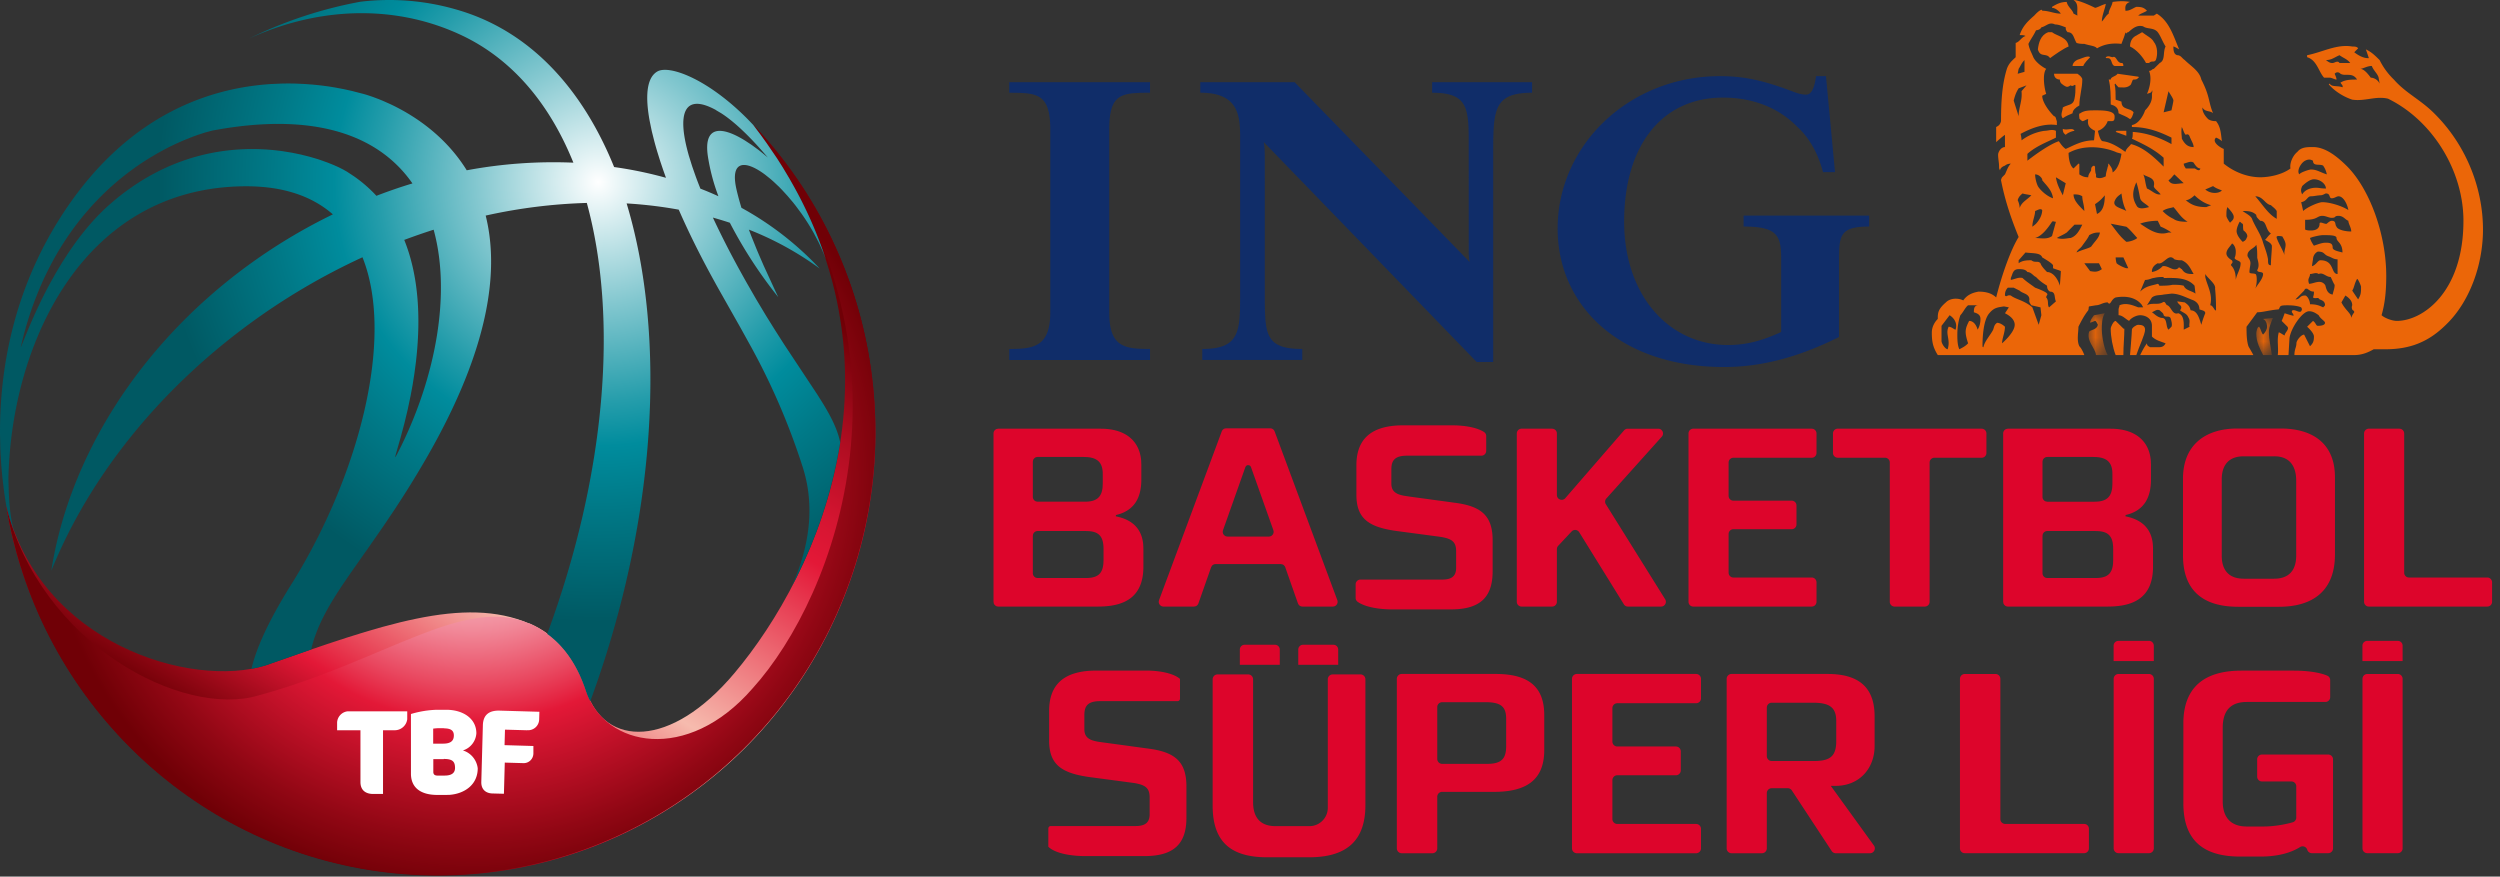
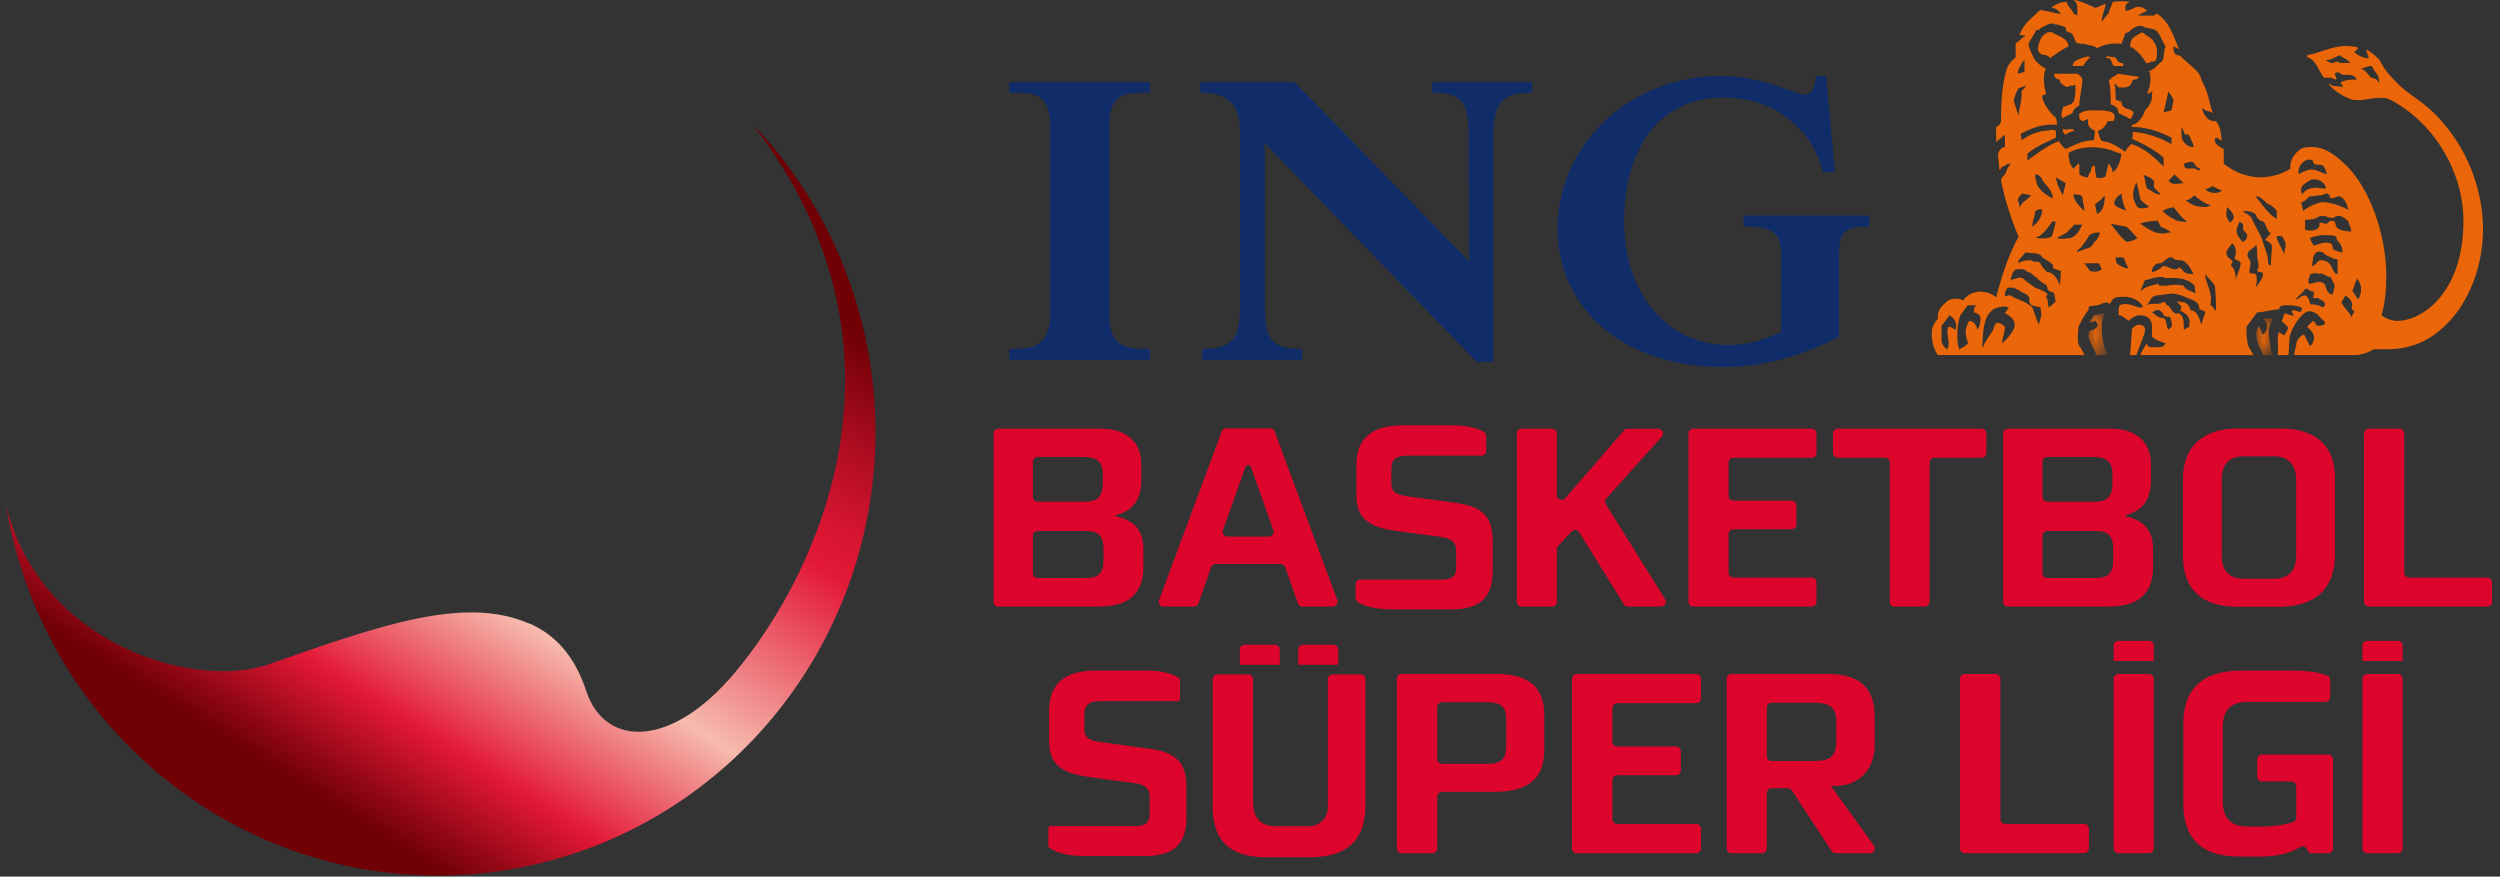
<svg xmlns="http://www.w3.org/2000/svg" xmlns:xlink="http://www.w3.org/1999/xlink" width="154" height="54">
  <rect width="100%" height="100%" fill="#333333" stroke="none" />
  <defs>
    <radialGradient id="f" cx="50.552%" cy="45.559%" r="53.852%" fx="50.552%" fy="45.559%" gradientTransform="matrix(.864 0 0 1 .069 0)">
      <stop offset="0%" stop-color="#FFF" />
      <stop offset="5%" stop-color="#FEF7F8" />
      <stop offset="14%" stop-color="#FBE0E4" />
      <stop offset="25%" stop-color="#F7BBC4" />
      <stop offset="37%" stop-color="#F18898" />
      <stop offset="50%" stop-color="#E94860" />
      <stop offset="59%" stop-color="#E31837" />
      <stop offset="87%" stop-color="#910714" />
      <stop offset="100%" stop-color="#700006" />
    </radialGradient>
    <radialGradient id="g" cx="71.049%" cy="26.087%" r="62.439%" fx="71.049%" fy="26.087%" gradientTransform="matrix(.835 0 0 1 .118 0)">
      <stop offset="0%" stop-color="#FFF" />
      <stop offset="28%" stop-color="#82C7CF" />
      <stop offset="50%" stop-color="#259DAB" />
      <stop offset="60%" stop-color="#008C9D" />
      <stop offset="74%" stop-color="#007987" />
      <stop offset="100%" stop-color="#005963" />
    </radialGradient>
    <path id="a" d="M.08.011h1.177v2.577H.08z" />
    <path id="c" d="M.057.044h1.021v2.285H.057z" />
    <linearGradient id="e" x1="81.995%" x2="28.347%" y1="10.821%" y2="82.467%">
      <stop offset="7%" stop-color="#700006" />
      <stop offset="8%" stop-color="#720007" />
      <stop offset="21%" stop-color="#AF0D21" />
      <stop offset="31%" stop-color="#D51531" />
      <stop offset="37%" stop-color="#E31837" />
      <stop offset="40%" stop-color="#E52944" />
      <stop offset="65%" stop-color="#F6BBAE" />
      <stop offset="67%" stop-color="#F4AAA1" />
      <stop offset="80%" stop-color="#E84155" />
      <stop offset="85%" stop-color="#E31837" />
      <stop offset="95%" stop-color="#950816" />
      <stop offset="100%" stop-color="#700006" />
    </linearGradient>
  </defs>
  <g fill="none" fill-rule="evenodd">
    <path fill="#DD052B" d="M76.888 41.544c.167 0 .302.135.302.301v7.56c0 .959.448 1.486 1.39 1.486h2.08c.625 0 1.132-.507 1.132-1.132v-7.914c0-.166.136-.301.302-.301h1.714c.166 0 .301.135.301.301v7.752c0 2.317-1.294 3.212-3.483 3.212H78.07c-2.14 0-3.371-.847-3.371-3.18v-7.784c0-.166.135-.301.302-.301h1.888zm64.418-.233c.725 0 1.54.088 2.058.312a.293.293 0 01.175.272v1.048a.297.297 0 01-.297.298h-4.84c-.988 0-1.483.527-1.483 1.595v4.514c0 1.02.511 1.563 1.484 1.563h1.02c.698 0 1.406-.141 1.812-.262a.298.298 0 00.215-.286v-1.93a.298.298 0 00-.298-.297h-1.814a.297.297 0 01-.297-.297v-1.065c0-.164.133-.297.297-.297h4.08c.163 0 .297.133.297.297v5.483a.298.298 0 01-.298.297h-1.005a.298.298 0 01-.282-.2l-.007-.022a.298.298 0 00-.444-.152c-.534.335-1.332.582-2.43.582h-1.26c-2.186 0-3.494-.925-3.494-3.286v-4.913c0-2.632 1.802-3.254 3.573-3.254h3.238zm-70.678-.003c.638 0 1.58.112 2.059.51v1.223a.15.15 0 01-.151.15H67.77c-.718 0-.973.256-.973.846v.894c0 .56.413.694.938.773l2.988.408c1.628.207 2.361.782 2.361 2.33v1.931c0 1.644-.813 2.362-2.585 2.362h-3.687c-.638 0-1.755-.111-2.234-.574v-1.126a.15.15 0 01.151-.151h5.228c.67 0 .861-.288.861-.734v-1.022c0-.59-.255-.797-1.069-.91l-2.633-.35c-1.724-.24-2.49-.766-2.49-2.25v-1.82c0-1.42.686-2.49 2.905-2.49h3.096zm41.958.208c2.155 0 2.89 1.053 2.89 2.617v1.82c0 1.372-.927 2.457-2.411 2.457h-.287l2.654 3.671c.145.2.002.479-.244.479h-2.104a.302.302 0 01-.252-.136l-2.455-3.734a.3.3 0 00-.252-.136h-.987a.302.302 0 00-.302.301v3.403a.302.302 0 01-.301.302h-1.871a.302.302 0 01-.302-.302v-10.44c0-.167.135-.302.302-.302h5.922zm-8.105 0a.3.3 0 01.3.301v1.2a.3.3 0 01-.3.302h-4.855a.302.302 0 00-.302.302v2.062c0 .166.135.301.302.301h3.61c.166 0 .301.135.301.302v1.168a.302.302 0 01-.301.302h-3.61a.302.302 0 00-.302.301v2.398c0 .166.135.301.302.301h4.855a.3.3 0 01.3.302v1.2a.3.3 0 01-.3.302h-7.345a.302.302 0 01-.302-.302v-10.44c0-.167.135-.302.302-.302h7.345zm-12.34 0c2.06 0 2.985.83 2.985 2.537v2.155c0 1.755-1.005 2.57-3.08 2.57h-3.21a.3.3 0 00-.301.301v3.179a.302.302 0 01-.302.302h-1.886a.302.302 0 01-.302-.302v-10.44c0-.167.135-.303.302-.303h5.795zm55.563.002c.164 0 .297.134.297.298v10.443a.297.297 0 01-.297.297h-1.878a.297.297 0 01-.297-.297V41.816c0-.164.133-.298.297-.298h1.878zm-15.327 0c.165 0 .298.134.298.298v10.443a.297.297 0 01-.298.297H130.5a.298.298 0 01-.298-.297V41.816c0-.164.134-.298.298-.298h1.877zm-9.453 0c.165 0 .298.134.298.298v8.64c0 .164.133.298.297.298h4.86c.165 0 .298.133.298.297v1.208a.297.297 0 01-.297.297h-7.35a.297.297 0 01-.297-.297V41.816c0-.164.133-.298.298-.298h1.893zm-31.42 1.737h-2.667a.302.302 0 00-.302.302v3.195c0 .167.135.302.302.302h2.778c.91 0 1.165-.351 1.165-1.102v-1.66c0-.765-.319-1.037-1.276-1.037zm20.157.032h-2.523a.302.302 0 00-.302.302v2.987c0 .167.135.302.302.302h2.619c1.005 0 1.356-.319 1.356-1.229V44.42c0-.878-.447-1.133-1.452-1.133zm-33.122-3.57c.164 0 .296.132.296.296v.94h-2.461v-.94c0-.164.132-.296.295-.296h1.87zm3.599 0c.163 0 .295.132.295.296v.94h-2.46v-.94c0-.164.131-.296.295-.296h1.87zm65.566-.24c.165 0 .297.133.297.298v.947h-2.475v-.947c0-.165.133-.297.297-.297h1.881zm-15.327 0c.165 0 .298.133.298.298v.947h-2.476v-.947c0-.165.133-.297.297-.297h1.881zM89.508 26.202c.578 0 1.406.092 1.907.409a.293.293 0 01.135.25v.914a.295.295 0 01-.295.295h-4.582c-.712 0-.965.254-.965.84v.886c0 .494.324.654.761.738l.347.054 2.787.38c1.615.206 2.343.776 2.343 2.312v1.915c0 1.631-.808 2.344-2.566 2.344h-3.657c-.584 0-1.573-.094-2.096-.47a.296.296 0 01-.12-.24v-.831c0-.163.132-.296.295-.296h5.04c.666 0 .856-.285.856-.728V33.96c0-.586-.253-.792-1.061-.903l-2.613-.348c-1.71-.238-2.47-.76-2.47-2.233V28.67c0-1.41.68-2.47 2.882-2.47h3.072zm50.975.194c1.988 0 3.35.933 3.35 2.997v4.772c0 2.187-1.316 3.212-3.442 3.212h-2.523c-2.142 0-3.396-.98-3.396-3.166v-4.726c0-2.064 1.362-3.089 3.35-3.089h2.66zm-10.485.012c1.558 0 2.393.779 2.492 1.96l.01.24v.935c0 1.155-.46 1.837-1.339 2.122l-.228.063v.079c1.11.22 1.613.857 1.684 1.75l.01.23v1.123c0 1.846-1.123 2.397-2.547 2.45l-.24.005h-6.15a.296.296 0 01-.28-.202l-.015-.093V26.702c0-.13.085-.241.202-.28l.094-.015h6.307zm-62.194 0c1.558 0 2.393.779 2.492 1.96l.01.24v.935c0 1.155-.46 1.837-1.34 2.122l-.228.063v.079c1.11.22 1.614.857 1.685 1.75l.01.23v1.123c0 1.846-1.123 2.397-2.548 2.45l-.24.005h-6.15a.297.297 0 01-.28-.202l-.014-.093V26.702c0-.13.084-.241.202-.28l.093-.015h6.308zm79.999 0c.163 0 .295.132.295.295v8.577c0 .163.132.295.295.295h4.825c.163 0 .295.133.295.296v1.199a.295.295 0 01-.295.295h-7.295a.296.296 0 01-.296-.295V26.702c0-.163.133-.295.296-.295h1.88zm-25.734 0c.163 0 .295.132.295.295v1.199a.295.295 0 01-.295.295h-2.909a.296.296 0 00-.296.295v8.578a.295.295 0 01-.295.295h-1.863a.295.295 0 01-.296-.295v-8.58a.295.295 0 00-.295-.295h-2.908a.295.295 0 01-.296-.295v-1.199c0-.163.132-.296.296-.296h8.862zm-10.467 0c.163 0 .295.132.295.295v1.199a.295.295 0 01-.295.295h-4.825a.295.295 0 00-.295.296v2.053c0 .163.132.295.295.295h3.59c.164 0 .296.132.296.295v1.168a.295.295 0 01-.296.295h-3.59a.295.295 0 00-.295.295v2.386c0 .163.132.295.295.295h4.825c.163 0 .295.133.295.296v1.199a.295.295 0 01-.295.295h-7.295a.295.295 0 01-.295-.295V26.702c0-.163.132-.295.295-.295h7.295zm-15.993 0c.163 0 .295.132.295.295v3.79c0 .274.34.4.519.193l3.62-4.176a.297.297 0 01.224-.102h1.88c.255 0 .39.302.219.492l-3.416 3.808a.293.293 0 00-.03.353l3.653 5.852a.295.295 0 01-.25.452h-2.043a.294.294 0 01-.25-.14l-2.751-4.44a.295.295 0 00-.467-.047l-.828.884a.302.302 0 00-.08.202v3.246a.295.295 0 01-.295.295h-1.88a.295.295 0 01-.294-.295V26.702c0-.163.132-.295.295-.295h1.88zm-17.368-.024c.093 0 .178.043.233.113l.044.08 3.86 10.39a.295.295 0 01-.192.386l-.084.012h-1.87a.295.295 0 01-.235-.117l-.044-.08-.78-2.222a.296.296 0 00-.189-.184l-.09-.014h-4.01a.297.297 0 00-.236.117l-.044.08-.78 2.222a.294.294 0 01-.188.184l-.09.014h-1.871a.295.295 0 01-.295-.315l.018-.083 3.861-10.39a.296.296 0 01.187-.18l.09-.013h2.705zm61.86 1.725h-1.897c-.933 0-1.345.566-1.345 1.422v4.695c0 .887.428 1.422 1.36 1.422h1.866c.933 0 1.361-.535 1.361-1.422v-4.618c0-.903-.413-1.5-1.345-1.5zm-11.037 4.602h-2.95a.296.296 0 00-.281.202l-.015.093v2.306c0 .13.084.241.202.28l.093.015h2.95c.698 0 1.048-.213 1.102-.907l.007-.2v-.68c0-.784-.292-1.063-.927-1.103l-.181-.006zm-62.194 0h-2.952c-.13 0-.24.085-.28.202l-.015.093v2.306c0 .13.085.241.202.28l.093.015h2.952c.696 0 1.047-.213 1.1-.907l.008-.2v-.68c0-.784-.293-1.063-.927-1.103l-.181-.006zm10.017-4.06a.188.188 0 00-.133.058l-.039.064-1.377 3.886a.295.295 0 00.196.382l.083.012h2.543a.295.295 0 00.295-.312l-.016-.082-1.379-3.886a.175.175 0 00-.1-.106l-.073-.015zm52.065-.502h-2.839a.296.296 0 00-.28.202l-.015.094v2.164c0 .13.084.241.202.28l.093.016h2.903c.653 0 1.04-.213 1.1-.907l.009-.202v-.602c0-.662-.288-.984-.96-1.037l-.213-.008zm-62.194 0h-2.84c-.13 0-.24.085-.28.202l-.015.094v2.164c0 .13.085.241.202.28l.093.016h2.904c.653 0 1.04-.213 1.1-.907l.008-.202v-.602c0-.662-.288-.984-.959-1.037l-.213-.008z" />
    <path fill="#102D69" d="M112.48 4.69l.556 5.912h-.74c-.303-1.17-.857-2.131-1.597-2.804-1.15-1.169-2.738-1.786-4.556-1.786-3.849 0-6.096 3.05-6.096 7.637 0 4.527 2.742 7.604 6.403 7.604 1.078 0 2.064-.246 3.27-.801v-4.494c0-1.446-.23-2.003-2.315-2.003v-.674h7.735v.674c-1.544 0-1.806.4-1.85 1.501l-.008.446v4.857c-2.458 1.233-4.768 1.849-7.077 1.849-6.406 0-10.255-3.752-10.255-8.528 0-5.143 4.405-9.39 10.008-9.39 1.387 0 2.434.248 3.532.609l.32.107.791.292c.233.08.443.131.655.131.335 0 .483-.435.561-.826l.053-.313h.61zm-32.733.373l10.788 11.079a3.164 3.164 0 01-.062-.69l-.002-7.115-.012-.494c-.064-1.479-.406-2.131-2.24-2.131v-.65h6.157v.65c-1.894 0-2.295.68-2.376 2.35l-.016.531-.004.592v13.116h-1.014L77.848 8.753c.062.368.062.679.062 1.045l.001 8.83.009.516.022.458c.101 1.363.523 1.895 2.278 1.895v.677h-6.16v-.677c1.75 0 2.188-.623 2.298-1.92l.025-.457.01-.78V8.29l-.01-.35c-.057-1.164-.398-2.23-2.446-2.23v-.648h5.809zm-8.904 0v.649l-.459.003c-.072 0-.142.003-.21.005l-.385.025c-1.02.103-1.46.526-1.46 2.239v11.25c0 1.834.68 2.187 1.874 2.25l.417.012h.223v.678H62.17v-.677l.208-.001.398-.012c1.152-.063 1.922-.416 1.922-2.25V7.984c0-1.713-.48-2.136-1.493-2.239l-.38-.025-.655-.008v-.649h8.673z" />
    <path fill="#EB6608" d="M128.75 3.523c-.115-.122-.481.058-.662.12-.238.057-.417.238-.417.421h.66c.063-.183.304-.421.42-.54m-1.683 4.418c0 .117 0 .243.181.362.176-.178.48-.245.54-.245-.118-.234-.421 0-.72-.117m-.784-4.362c.243-.18.84-.602 1.14-.715-.057-.583-.723-.644-1.02-.88h-.238c-.473.177-.583.66-.636 1.056.163.54.515.179.754.54" />
    <path fill="#EB6608" d="M145.26 18.442l-.363-.539c.125-.183.125-.42.3-.723.063 0 .243.42.243.483 0 .36 0 .482-.18.78zm-.423 1.144c0-.291-.362-.47-.605-.96l.243-.422c.183.12.422.3.422.6 0 0-.06.129 0 .251 0 .061.125.061.125.18-.125.182-.125.182-.185.35zm-.842-2.707c-.424 0-.182-.846-1.057-.846-.162 0-.277.307-.52.362 0-.055.062-.42.062-.42 0-.12.057-.36.296-.477.445 0 .329.175.675.297.182.06.306.18.544.18v.904zm-.303 1.266c-.414-.058-.414-.545-.471-.6-.283-.365-.684-.063-.983-.063-.12-.358.058-.358.058-.603.184 0 .365-.122.534 0 .275-.122.448.184.74.184.063.117.187.42.243.481 0 .239-.056.3-.121.6zm-.587.788c-.275-.129-.444-.19-.809-.19 0-.238-.178-.54-.3-.54-.36 0-.301.24-.598.24l.536-.54c.061-.12.061-.12.184-.12.178.12.238.18.42.18 0 .124 0 .182-.058.36.181.12.296-.06.406.12.168.062.335.121.335.361 0 .022-.116.129-.116.129zm-1.11-9.033c.243-.122.361-.061.485 0 0 .364.406.18.625.303.116.174.173.297.229.539-.396-.119-.614-.3-.978-.3-.118 0-.661.181-.72.3-.177-.242.117-.723.36-.842zm-.18 1.563c.18-.176.481-.42.722-.42.4 0 .74.298.74.57-.34 0-.391-.047-.616-.047-.305 0-.666.107-.846.408-.12-.238-.062-.36 0-.51zm1.818.751c.18 0 .297-.122.422-.122.301 0 .543.487.603.847-.481-.301-1.207-.485-1.604-.485-.224 0-.936.304-1.178.544l-.123-.544c.365-.061.365-.362.603-.362.181 0 .42-.062.582-.062.167 0 .283-.113.34-.113.293 0 .173.297.355.297zm.663 3.34c-.18-.056-.604-.117-.604-.298 0-.242-.121-.305-.414-.305-.224 0-.392.063-.74.184 0 0-.182-.24-.242-.475.123-.061.59-.176.809-.176.406 0 .825 0 .825.176 0 .234.366.291.366.894zm-.366-1.59c-.117-.124 0-.364-.297-.364-.122 0-.3.179-.3.179-.112.06-.447-.179-.447 0 0 .3-.225.42-.53.42-.118 0-.238 0-.36-.058v-.6c.78 0 .724-.244 1.058-.244.224 0 .397.122.58.122.296 0 .123-.122.421-.122.301 0 .42.244.603.303 0 .179.179.42.179.66-.421 0-.842-.12-.907-.295zm-3.195 1.772c-.124-.363-.367-.722-.489-1.076 0-.061-.057-.061.065-.122.057 0 .3 0 .3.06.06.115.182.296.182.48 0 .237-.122.42-.058.658zm-.847.604c-.178 0-.178-.124-.178-.366-.06-.36-.182-.659-.304-1.023-.119-.467-.42-.871-.66-1.41-.06-.244-.36-.362-.602-.543.3 0 .603 0 .843.242 0 .118.058.18.242.36.42 0 .3.54.659.784-.178.154-.239.276-.36.388.182.122.36.18.42.363 0 .363-.06.784-.06 1.205zm-.963 1.443c.12-.3.12-.904 0-.904-.12-.06-.36 0-.36-.122 0-.179.062-.417.062-.54 0-.243-.184-.363-.184-.481 0-.363.42-.42.544-.659.058.238.058.477.058.777 0 .12.184.486 0 .783 0 .183.36.061.36.242 0 .3-.36.665-.48.904zm-.54-3.123c0 .112-.184.234-.241.234 0 0-.307-.295-.36-.571-.06-.243.179-.662.179-.662.06 0 .12.118.18.118.058.06 0 .242.058.42.185.124.303.339.185.461zm-.662 2.584c0-.365-.061-.666-.297-.904 0-.124.172-.124.057-.307 0 0-.336-.179-.336-.419 0-.241.224-.421.336-.6 0-.063.24.12.24.484 0 .056 0 .238-.061.356-.064.18.36.18.36.362 0 .362-.238.663-.299 1.028zm-.517-4.486c.165.18.392.42.392.6 0 .183-.115.242-.227.362 0 0-.224-.3-.224-.423 0-.242 0-.358.059-.54zm2.682-.12c.12.12.242.18.358.36v.482c-.536-.301-.84-.842-1.32-1.388.48 0 .602.487.962.546zm-4.044-.965l.482-.21c.181.15.424.21.543.273-.182.18-.659.238-1.025-.063zm.605 7.443c-.123-.183-.188-.312-.3-.312.177-.66-.185-1.204-.305-1.741v-.184c.18.3.663.603.605.904.058.54.058 1.021.058 1.333h-.058zm-.847.891c-.118-.36-.238-.89-.658-.89-.064-.243-.124-.313-.363-.49l-.46-.063c.058.24.397.24.168.552.23.179.413.179.531.47.124.181 0 .421.06.541l-.362.18c0-.3.063-.89-.339-1.012-.356.122-.416-.362-.659-.49-.12 0-.12-.3-.302-.178-.3.177-.659 0-.964.177l.305-.48c.24-.18.48-.12.72-.18l.484-.057c.473 0 .88.237 1.364.418.237.122.357.3.357.55.118.061.36.061.36.24a5.304 5.304 0 00-.242.712zm-1.84.12l-.183.18c-.179-.18-.059-.66-.361-.721-.3 0-.543-.291-.659-.35l.24-.12s.12-.06.24 0c.12.12.24.179.24.301.121.169.3 0 .425.169.059.181.119.421.059.541zm-1.929-2.163l.303-.72c.243 0 .423-.12.539-.12.243-.061.422-.061.604-.061v.061c.663 0 1.423-.061 1.906.476l.057.487c-.24-.184-.6-.184-.724-.487-.229-.056-.397-.056-.695-.056-.244.056-.544.056-.783.056-.067 0 0-.056-.122-.118-.359.118-.724.118-1.085.482zm-.235-5.326c-.331-.546-.168-1.024 0-1.41.117.338.175.689.235.986.06.24.421.365.546.544-.243.06-.664.18-.781-.12zm-.617 2.256c-.36-.295-.599-.633-.961-1.115l.96.186c.173.115.513.519.675.695-.114.112-.445.234-.674.234zm0 1.627c-.056 0-.478-.18-.599-.305-.058-.183-.058-.362-.058-.362h.476l.302.667h-.121zm-1.083-6.44c-.065 0 0 .183-.065.183 0 .113-.115.36-.115.596-.122.06-.362.182-.602.06v-.178c-.061-.119-.061-.365-.061-.478l-.063-.061c-.178.06-.178.174-.178.297-.063.123-.179.242-.179.42-.24 0-.366-.06-.547-.178v-.54c0-.121 0-.121-.057-.121l-.301.296c-.242-.174-.305-.66-.305-.958.97-.543 2.171-.36 2.899-.062.118.062.235.062.359.121-.063.36-.18.9-.546 1.145 0-.246-.117-.36-.24-.542zm-.724 3.098l-.12-.6c.177-.125.359-.245.601-.549 0 .424-.059.968-.48 1.149zm-.423 3.52l-.357-.483h.903l.177.362c-.243.18-.42.18-.723.12zm-.836-1.145c.057-.181.234-.239.354-.42.125-.183.366-.474.425-.65.298-.161.422-.161.662-.161-.06.337-.24.45-.542.87-.179.122-.545.18-.9.36zm-.185-3.58c.185 0 .358 0 .539.118 0 .3.125.546.125.906-.363-.36-.664-.664-.664-1.024zm-.181 2.686c-.181 0-.48.112-.847 0 .184-.122.366-.176.608-.337l.478-.483h.481c-.181.36-.354.698-.72.82zm-.663 2.94c-.117-.42-.42-.843-.787-.843-.172-.179-.351-.362-.405-.54-.163-.184-.332 0-.562-.184-.244 0-.543 0-.783.183v-.183l.421-.48c.423.061.924 0 1.03.301.299.18.605.362.667.486v.181c.12.057.357.116.481.177 0 .181-.062.902-.062.902zm-.662 1.333c-.125-.129 0-.428-.178-.61 0-.12.12-.178.053-.236-.053-.123-.737-.367-.737-.367-.23-.176-.53-.36-.773-.596-.24-.061-.424.056-.723.12v-.12c.118-.245.118-.546.483-.546.177 0 .421 0 .54.18.243 0 .363.243.53.305.275.297.508.42.68.537 0 .183.068.303.186.364.36 0 .243.36.36.6l-.421.369zm-.64 1.074l-.39-1.074c-.485-.428-1.029-.49-1.328-.73-.243-.058-.243.12-.36 0 0-.116 0-.3.178-.483h.36l.366.183c.179.184.6.184.6.54 0 .062-.06.121.122.361l.562.129.054.484-.164.59zm-2.257 1.141c0-.297.178-.661.178-1.021 0 0-.242-.242-.485-.242-.178.122-.178.242-.24.423-.183.358-.54.722-.6 1.08-.058 0-.058-.06-.058-.06 0-.599.058-1.622.42-2.033.3-.362.54-.362.902-.421l.302.059-.24.362c.24.122.6.352.6.712 0 .48-.78 1.141-.78 1.141zm-1.507-.84c-.06-.238-.229-.541-.522-.541-.237.478-.3.66-.062 1.381-.175.18-.299.24-.538.366-.126-.244-.126-.663-.126-.903 0-.424.064-.844.187-1.194.178-.182.302-.484.477-.613h.643c-.288 0-.288.251-.288.431.169.06.406.12.406.412 0 .238-.056.48-.177.66zm-1.36 0c-.066 0-.244-.181-.424-.181-.169.36 0 .602 0 1.021 0 .18-.06.366-.06.366-.109 0-.328-.244-.378-.484v-.96l.498-.653c.364.23.476.59.364.89zm3.83-7.974c.06-.242.236-.36.299-.417.181.057.3.057.543.113-.3.304-.606.424-.722.789 0-.181-.06-.365-.12-.485zm.06-6.894l.483-.182-.307.361c.063.578-.177 1-.177 1.541l-.305-.963c.062-.238.121-.464.305-.757zm0-1.199c.118-.177.176-.36.359-.54v.723l-.42.12.06-.303zm2.055 9.42c.062-.061.123 0 .24 0l-.24.877c-.306.234-.71.122-1.043.122.438-.122.805-.64 1.043-1zm-.605-.722c0 .24-.106.54-.38.84-.058.06-.227.186-.227.186 0-.365.17-.668.17-.967.168-.06.331-.18.437-.06zm.667-.725c-.368-.122-.773-.478-.936-.75a1.941 1.941 0 01-.169-.722c.222 0 .386.178.438.3v.06c.299.361.605.634.667 1.112zm.782-.927l-.18.743c-.183-.357-.367-.689-.424-1.11l.604.367zm3.732 1.711c-.298-.18-.844-.24-.722-.605.123-.3.3-.363.424-.476.056.417.117.72.298 1.081zM125.42 1.864c.11 0 .274-.058.328-.181.298-.06.476-.356.838-.177.238 0 .482.117.663.177 0 .123 0 .18.119.301.362 0 .362.357.547.66.173.059.354.059.48.059.356.115.66.115.78.275.48-.275.962-.334 1.508-.275.056-.183.178-.42.242-.719.056.178.056 0 .177 0 .222-.178.496-.478.915-.361.237.183.658.06.901.361.179.237.3.597.482.88-.182.356 0 .836-.36 1.017l-.365.36c-.116 0-.116.124-.296.124.18.42.058 1.013-.125 1.417.125-.049.305-.049.305-.22.058.057 0 .171 0 .22v.177c0 .3-.18.6-.423.84-.119.361-.421.842-.812.904v.122c.87 0 1.594.234 2.439.653v.398c-.723-.398-1.509-.69-2.386-.75 0 .178 0 .352-.053.416.693.334 1.35.633 1.955 1.174v.548c-.604-.605-1.262-1.205-2.012-1.388-.057.121-.286.24-.342.481-.422-.298-.905-.601-1.39-.658-.18 0-.304-.64-.304-.64a.96.96 0 00.602-.597h.245c.181 0 .181-.123.181-.302 0-.362-.785-.362-1.143-.362-.422 0-.722 0-.967.18-.118 0-.061.182-.061.306 0 .055.181.178.181.178.125 0 .242-.123.366-.123-.067.364.059.547.42.72l-.063.586c-.723 0-1.204.29-1.743.53-.18-.116-.3-.3-.425-.476-.725.236-1.936 1.2-1.936 1.2v-.421c.532-.48 1.21-.722 1.757-1V8.06c-.24-.117-.478 0-.718 0a3.06 3.06 0 00-1.4.586c0-.167-.06-.399-.06-.399.665-.36 1.46-.663 2.235-.543v-.241c-.057-.123-.057-.302-.174-.302-.361-.362-.728-.901-.728-1.262l.246-.116c-.119-.342-.246-1.238 0-1.54-.352-.178-.684-.478-.794-.719-.12-.303-.241-.482-.302-.82.182-.362.302-.482.47-.84zm8.462 4.333c0 .062-.12.601-.12.601l-.483.122.3-1.3c.125.217.303.46.303.577zm.06 4.545l.576.545c-.339 0-.755.176-.94-.185.126-.06.245-.242.364-.36zm.459-2.917c.117.234.117.36.241.48.238-.12.238.173.302.237.058.157.183.334.183.517-.364 0-.546-.183-.726-.517 0-.179-.06-.416 0-.717zm1.142 2.552c-.06.246-.3 0-.358 0h-.543c-.061-.113-.124-.174-.124-.296.245-.062.426-.181.609-.062.115.184.237.358.416.358zm-2.984 6.321c0-.177.116-.358.36-.482.36.124.66-.662 1.023-.242.179.06.347.06.459.06.42.182.543.544.726.845-.307 0-.546 0-.726-.3-.06 0-.165-.184-.222-.058-.297.236-.6-.18-.961-.126a1.151 1.151 0 01-.659.362v-.059zm.659-3.7c.244-.18.545-.18.664-.24.239.24.459.661.881.903-.245 0-.642 0-.88-.181a2.13 2.13 0 01-.665-.482zm-.121.967c.182.056.482.234.666.358h-.184c-.66.215-1.2-.182-1.746-.544.303-.118.726-.179 1.085-.179l.179.365zm0-1.991c-.298.056-.538-.238-.843-.36-.118-.327-.118-.694-.237-.872.237.178.782.178.658.721 0 .15.243.273.422.51zm3.113.664l-.307.12c-.66 0-.959-.18-1.26-.424.237 0 .542-.304.542-.304.299.304.718.549 1.025.608zm9.829-7.854c-.179-.24-.42-.543-.66-.543.186 0 .422-.177.724-.177.117.3.363.48.42.72l.062.365a.638.638 0 00-.546-.365zm-1.924-.903c-.12-.18-.302 0-.423 0s-.181 0-.414-.18c.355 0 .535-.178.837-.3.241.18.483.242.66.48h-.66zm5.826 3.096c-.839-.839-1.753-1.244-2.478-2.076a4.335 4.335 0 01-.878-1.2c-.305-.3-.482-.481-.847-.66.063.179.122.36.185.54h-.063c-.295 0-.6-.18-.838-.361l.238-.242c-.062-.113-.238-.113-.363-.113-.967-.162-1.843.355-2.78.536v.122c.603.177.713.901 1.045 1.261h.349c.122 0 .302.117.42.117 0-.117-.118-.357-.118-.357.117-.12.242-.12.364 0 .298.179.72-.12 1.02.357-.36 0-.722 0-1.02.187 0 .06.18.17.12.29-.302-.12-.664 0-.786-.23l-.06.048c.362.423.905.763 1.446.942.783.12 1.446-.24 2.204-.059 2.722 1.326 4.647 4.42 4.647 7.521 0 4.423-2.526 6.167-4.1 6.167-.307 0-.766-.181-.943-.35.177-.613.288-1.33.288-2.416 0-2.561-1.011-5.328-2.395-6.737-.668-.666-1.377-1.205-2.118-1.205-.362 0-.727 0-.963.298-.3.24-.485.724-.423 1.02-.483.365-1.265.543-1.865.543-.663 0-1.506-.24-2.246-.84v-.905c-.172-.06-.773-.42-.476-.697.18.064.304.167.362.22-.058-.394-.058-.873-.362-1.236-.125 0-.297 0-.483-.123-.18-.179-.362-.419-.362-.72.182.301.487.18.664.358-.302-.718-.177-1.018-.724-2.076-.118-.536-.658-.837-1.021-1.2-.18-.12-.24-.3-.46-.3-.239-.059-.239-.36-.239-.536.06 0 .239.113.354.176-.354-.82-.596-1.714-1.376-2.2l-.185.12h-.96c.118-.12.358-.18.54-.3-.182-.18-.3-.238-.657-.238-.168.059-.388.238-.617.238h-.056c0-.18-.064-.421.285-.541-.349-.06-.65-.06-1.073 0-.059.303-.24.482-.24.72-.18.12-.242.302-.423.487 0-.367.181-.725.244-1.087-.244.06-.544.242-.663.242C128.568.24 127.972 0 127.73 0c.358.24.185.661.242.96l-.242-.12c-.059-.238-.362-.417-.42-.72-.362 0-.608.12-.905.303v.059c.181 0 .42.18.543.358-.42 0-.724-.179-1.148-.179 0 0 0-.059-.052-.059-.164.06-.328.238-.439.358-.42.367-.72.663-.899 1.202.116 0 .299 0 .36.06-.244.06-.36.359-.605.422v.88c-.18.176-.419.357-.542.717-.296.955-.36 2.018-.36 3.22-.059.242-.18.301-.3.364v.93s.364-.335.542-.45v.754c-.242 0-.422.298-.422.476 0 .243.06.484.06.729 0 .113 0 .113.061.236 0-.123.123-.236.301-.297 0 0 .118-.122.36-.122-.181.183-.242.419-.36.66l-.178.18s-.064.121-.064.18c.242 1.233.603 2.318 1.086 3.498-.483.774-1.022 2.28-1.386 3.725-.302-.301-.724-.36-1.084-.36-.339.059-.695.18-.942.54-.365-.18-.841-.121-1.07.123-.5.428-.5.668-.5 1.02-.123.12-.367.423-.367.84 0 .543.063.9.368 1.384h9.026c-.064-.178-.182-.42-.306-.543-.173-.36-.057-.841-.057-1.201.18-.36.363-.71.604-1.01.059-.184 0-.184.059-.243l.422-.07c.24 0 .42-.177.717-.177.187.247.187-.185.49-.303.658-.12 1.275 0 1.632.48 0 .07.062.07.062.129h-.302c-.338-.129-.734-.306-1.156-.129 0 .129-.056.129-.056.312v.301c.236 0 .422.23.65.35.114-.181.445-.35.68-.35.303 0 .726.169.726.653v.659c.24.24.538.3.841.42-.12.239-.303.239-.482.239h-.481c-.058-.06-.183-.06-.183-.24-.181.24-.3.485-.42.723h6.972c-.12-.238-.24-.42-.302-.543-.118-.36-.118-.841-.118-1.201l.659-.892c.36 0 .665-.119 1.323-.18.124-.181 0-.25.544-.25.423 0 .724.069.84.128.063.122.063.122 0 .24-.116.122-.354-.118-.535-.057-.123.12.061.179.061.301.12.106-.543-.122-.543-.122s-.124.352-.184.472c0 0 .242.24.36.36.12.18-.176.36-.176.539-.124-.055-.367-.239-.367-.18-.122.483 0 .902-.057 1.385h.66l.06-1.02c.063-.606.784-1.679 1.207-1.679.242 0 .423.123.592.245.108.23.39.35.39.468 0 .122-.166.185-.444.185-.115 0-.115-.185-.296-.303l-.362.36s.42.36.42.602c0 .3-.058.42-.242.599l-.362-.717c-.181 0-.475.358-.475.537 0 .24-.124.366-.124.723h3.687c.418 0 .779-.12 1.198-.357h.719c1.488 0 2.637-.428 3.727-1.507 1.445-1.38 2.285-3.667 2.285-5.866 0-2.617-1.08-5.265-3.01-7.164z" />
    <path fill="#EB6608" d="M129.833 3.58c.304 0 .187.421.426.484h.54c0-.183-.06-.183-.116-.183-.301 0-.301-.48-.546-.358-.117 0-.24-.122-.42 0 0 .057 0 .057.116.057m-3.305.964c0 .24.174.357.358.357 0 .248.182.295.24.357.184.12.242.12.423 0 .18.12.24-.11.3 0 0 .361 0 .524-.06.821-.06.419-.421.357-.72.54 0 .18-.183.48 0 .665.18-.124.299-.184.602-.307 0-.179.178-.358.417-.48 0-.538.181-1.057.181-1.596 0-.117-.12-.235-.297-.357h-1.444zm5.666-.663h.185c.18-.18.296 0 .42-.18.12-.3.12-.836-.124-1.12-.116-.24-.421-.36-.72-.597l-.414.237c-.217.12-.331.36-.331.644.388.176.807.658.984 1.016M130.02 4.9h-.123c.123.478.123.998.123 1.536.24.062.483.183.483.541.236.123.478.183.707.362.114-.055.167-.24.22-.419-.22-.3-.747-.122-.747-.661l-.36-.12c0-.357 0-.699-.064-.943l.065-.047c0 .047.058.11.179.23.236 0 .478.061.707-.12.114-.063.114-.358.22-.358.11 0 .225 0 .285-.117 0 0 .118 0 0-.061l-1.273-.18c-.118.18-.422.18-.422.358m1.695 15.106c-.117 0-.39.18-.39.3 0 .242-.115 1.564-.115 1.564h.388c.175-.543.538-1.26.538-1.563 0-.238-.181-.3-.421-.3" />
    <g transform="translate(128.576 19.283)">
      <mask id="b" fill="#fff">
        <use xlink:href="#a" />
      </mask>
      <path fill="#EB6608" d="M1.079.011L.415.134c-.178.23-.24.35-.24.468L.477.484c.061 0 .12.118.177.24-.057.3-.418.3-.538.42-.182.603.361.96.422 1.444h.718c-.298-.543-.36-1.384-.36-1.563 0-.301 0-.722.182-1.014" mask="url(#b)" />
    </g>
-     <path fill="#EB6608" d="M130.324 19.767c-.129 0-.304.36-.304.478 0 .484.117 1.143.304 1.626h.476c0-.543.061-1.142.061-1.626-.061 0 .064.122-.537-.478m0-11.641l.657.237v-.304h-.599z" />
    <g transform="translate(138.93 19.542)">
      <mask id="d" fill="#fff">
        <use xlink:href="#c" />
      </mask>
      <path fill="#EB6608" d="M.476.105C.72.225.72.528.72.585c0 .18-.12.36-.244.484C.358.945.358.766.236.585c-.12 0-.179.3-.179.422 0 .537.242.965.42 1.322h.541C.958 1.846.835 1.426.835.886c0-.301.183-.661.243-.842L.476.105z" mask="url(#d)" />
    </g>
    <path fill="url(#e)" fill-rule="nonzero" d="M32.605 38.4c1.593.691 2.807 2.005 3.522 4.211 1.148 3.389 5.176 3.54 9.115-1.147 5.086-6.044 11.81-19.942 1.137-33.792 8.046 8.455 9.854 21.173 4.49 31.584-5.362 10.411-16.696 16.184-28.145 14.337C11.274 51.745 2.273 42.69.369 31.108c2.083 8.584 11.442 11.311 16.011 9.876 7.084-2.494 12.22-4.31 16.225-2.57" />
-     <path fill="url(#f)" fill-rule="nonzero" d="M32.603 38.4c1.592.691 2.806 2.005 3.521 4.211 1.149 3.389 6.208 4.426 10.223-.192 5.22-5.761 10.783-20.895.032-34.763 8.04 8.455 9.846 21.168 4.485 31.576-5.36 10.407-16.688 16.18-28.135 14.34C11.283 51.73 2.28 42.684.366 31.107c2.083 8.584 10.916 13.141 15.567 11.728 7.769-2.118 12.664-6.164 16.67-4.425" />
-     <path fill="url(#g)" fill-rule="nonzero" d="M28.16.602c4.437 1.281 7.69 4.793 9.67 9.688 1.078.15 2.145.371 3.194.663l-.171-.48-.183-.544-.184-.59c-.06-.203-.12-.41-.176-.62l-.16-.637-.131-.636c-.25-1.366-.24-2.618.463-3.036.708-.434 3.1.418 5.61 2.965l.306.32.446.593.38.528.65.952.347.548.406.681.057.102a26.031 26.031 0 011.973 4.251l.217.633-.14-.364a10.986 10.986 0 00-.322-.72l-.274-.523c-.239-.43-.5-.844-.776-1.232l-.335-.453-.171-.217-.347-.41-.349-.38-.173-.177-.345-.325-.17-.149-.33-.265c-1.246-.934-2.181-.896-1.776.893.084.37.19.755.306 1.139a19.284 19.284 0 014.824 3.745 19.227 19.227 0 00-4.366-2.4l.151.396.31.77c.051.125.103.248.155.369l.303.697.645 1.402.245.524a27.916 27.916 0 01-2.98-4.581c-.343-.115-.693-.22-1.045-.319a55.57 55.57 0 001.707 3.342l.327.588.635 1.104.608 1.014.58.93.547.855 2.036 3.076.346.552c.542.89.906 1.643 1.056 2.394a28.878 28.878 0 01-2.985 8.865c1.051-2.351 1.479-4.875.666-7.38a41.874 41.874 0 00-3.163-7.363l-.664-1.2-1.355-2.397c-.8-1.435-1.616-2.978-2.445-4.868a26.671 26.671 0 00-3.21-.384c2.484 8.23 1.855 19.51-2.238 30.665l-.094-.184-.083-.193-.075-.205c-.533-1.646-1.351-2.801-2.4-3.567 3.63-9.84 4.383-19.446 2.438-26.546-2.096.06-4.182.321-6.23.779.84 3.36.255 8.126-3.591 14.832a60.74 60.74 0 01-2.08 3.364l-.644.956-.91 1.309-1.095 1.557-.49.718c-.938 1.402-1.62 2.63-1.94 3.992l-2.788.974c-.292.09-.59.163-.89.216.286-1.223 1.015-2.924 2.575-5.393 3.941-6.38 6.292-14.879 4.264-19.957a40.163 40.163 0 00-6.96 4.099C9.593 24.186 5.406 29.59 3.16 35.16c1.07-6.881 5.31-13.822 12.08-18.785a34.157 34.157 0 015.264-3.17c-1.249-1.094-2.996-1.73-5.334-1.73C5.204 11.48.686 21.05.518 29.505l.022.785c.029.75.105 1.755.363 2.508a12.907 12.907 0 01-.512-1.62l-.044-.257-.085-.56-.115-.947-.064-.698-.048-.746-.017-.39-.017-.813c-.027-3.891.77-9.099 4.18-14.066 3.928-5.713 8.808-7.288 12.514-7.524l.624-.028c.305-.008.601-.007.887 0l.555.025.525.039.49.051.455.06.416.067.547.104.447.099.757.194.241.072.323.108.394.149.22.09.48.214c1.423.672 3.366 1.92 4.695 4.069a29.111 29.111 0 016.569-.47c-1.447-3.593-3.722-6.326-6.802-7.807-3.833-1.841-8.543-1.948-13.175.161a26.416 26.416 0 016.85-2.266 14.82 14.82 0 015.967.494zM26.711 14.15c-.605.194-1.208.403-1.81.628.916 2.265.992 4.852.76 7.143l-.043.4-.093.705-.107.677-.119.647-.19.901-.193.807-.241.903-.31 1.082-.02.094.001.015c.002.006.007.005.015-.004l.015-.02.111-.203.205-.406c2.149-4.357 3.104-9.437 2.02-13.37zm-12.61-6.28l-.39.061-.625.11-.463.125-.411.133-.332.119-.573.229-.427.189-.458.22-.24.123-.245.132-.251.14-.519.308-.2.126c-2.62 1.678-5.8 4.773-7.39 10.33l-.123.445-.163.658-.007.06h.003l.005-.007.51-1.246.305-.699.242-.524.272-.562.303-.592.081-.152.083-.153.349-.623.38-.633.41-.636.273-.395c.65-.918 1.396-1.804 2.24-2.548 3.648-3.212 7.531-3.68 10.427-3.326l.24.031.587.096.555.115.519.13.48.141.114.037.11.037.418.15.373.15.324.146.274.14.222.127.09.059.31.204c.51.352.981.76 1.404 1.217.737-.285 1.476-.54 2.219-.763-1.913-2.753-5.501-4.285-11.306-3.428zm28.337 1.734l.194.625.235.672c.086.232.179.472.278.72.377.145.745.301 1.11.468a12.215 12.215 0 01-.644-2.425c-.303-1.948.83-1.909 2.291-1l.389.255.398.291.202.157.406.335c-.917-1.08-1.928-2.115-2.855-2.717l-.344-.204v-.006c-1.923-1.048-2.436.131-1.66 2.83z" />
-     <path fill="#FFF" fill-rule="nonzero" d="M27.486 43.722c1.024 0 1.858.527 1.858 1.452-.034.491-.364.91-.829 1.053.492.15.85.581.913 1.098 0 1.019-.817 1.565-1.726 1.637l-.221.006h-.542c-1.016 0-1.625-.439-1.625-1.311v-3.674a6.194 6.194 0 011.557-.26h.615zm-2.4.094v.488a.778.778 0 01-.775.68h-.717v3.924h-.607c-.417 0-.783-.192-.783-.733v-3.19h-1.438v-.489a.732.732 0 01.639-.678l3.681-.002zm5.702-.041l2.438.07-.014.495a.68.68 0 01-.747.639l-.003.005-1.355-.038-.027.955 1.777.052v.436a.61.61 0 01-.175.445.593.593 0 01-.44.175l-1.148-.033-.052 1.92-.674-.018c-.439 0-.734-.245-.72-.717l.097-3.49c.019-.63.371-.916 1.043-.896zm-3.451 2.976v.011h-.645v.79c0 .149.087.223.25.223h.444c.468 0 .644-.184.644-.475 0-.406-.176-.549-.693-.549zm.01-1.895h-.319c-.115.002-.23.012-.344.027v.925h.615c.469 0 .658-.179.658-.505 0-.327-.22-.437-.62-.437l.01-.01z" />
  </g>
</svg>